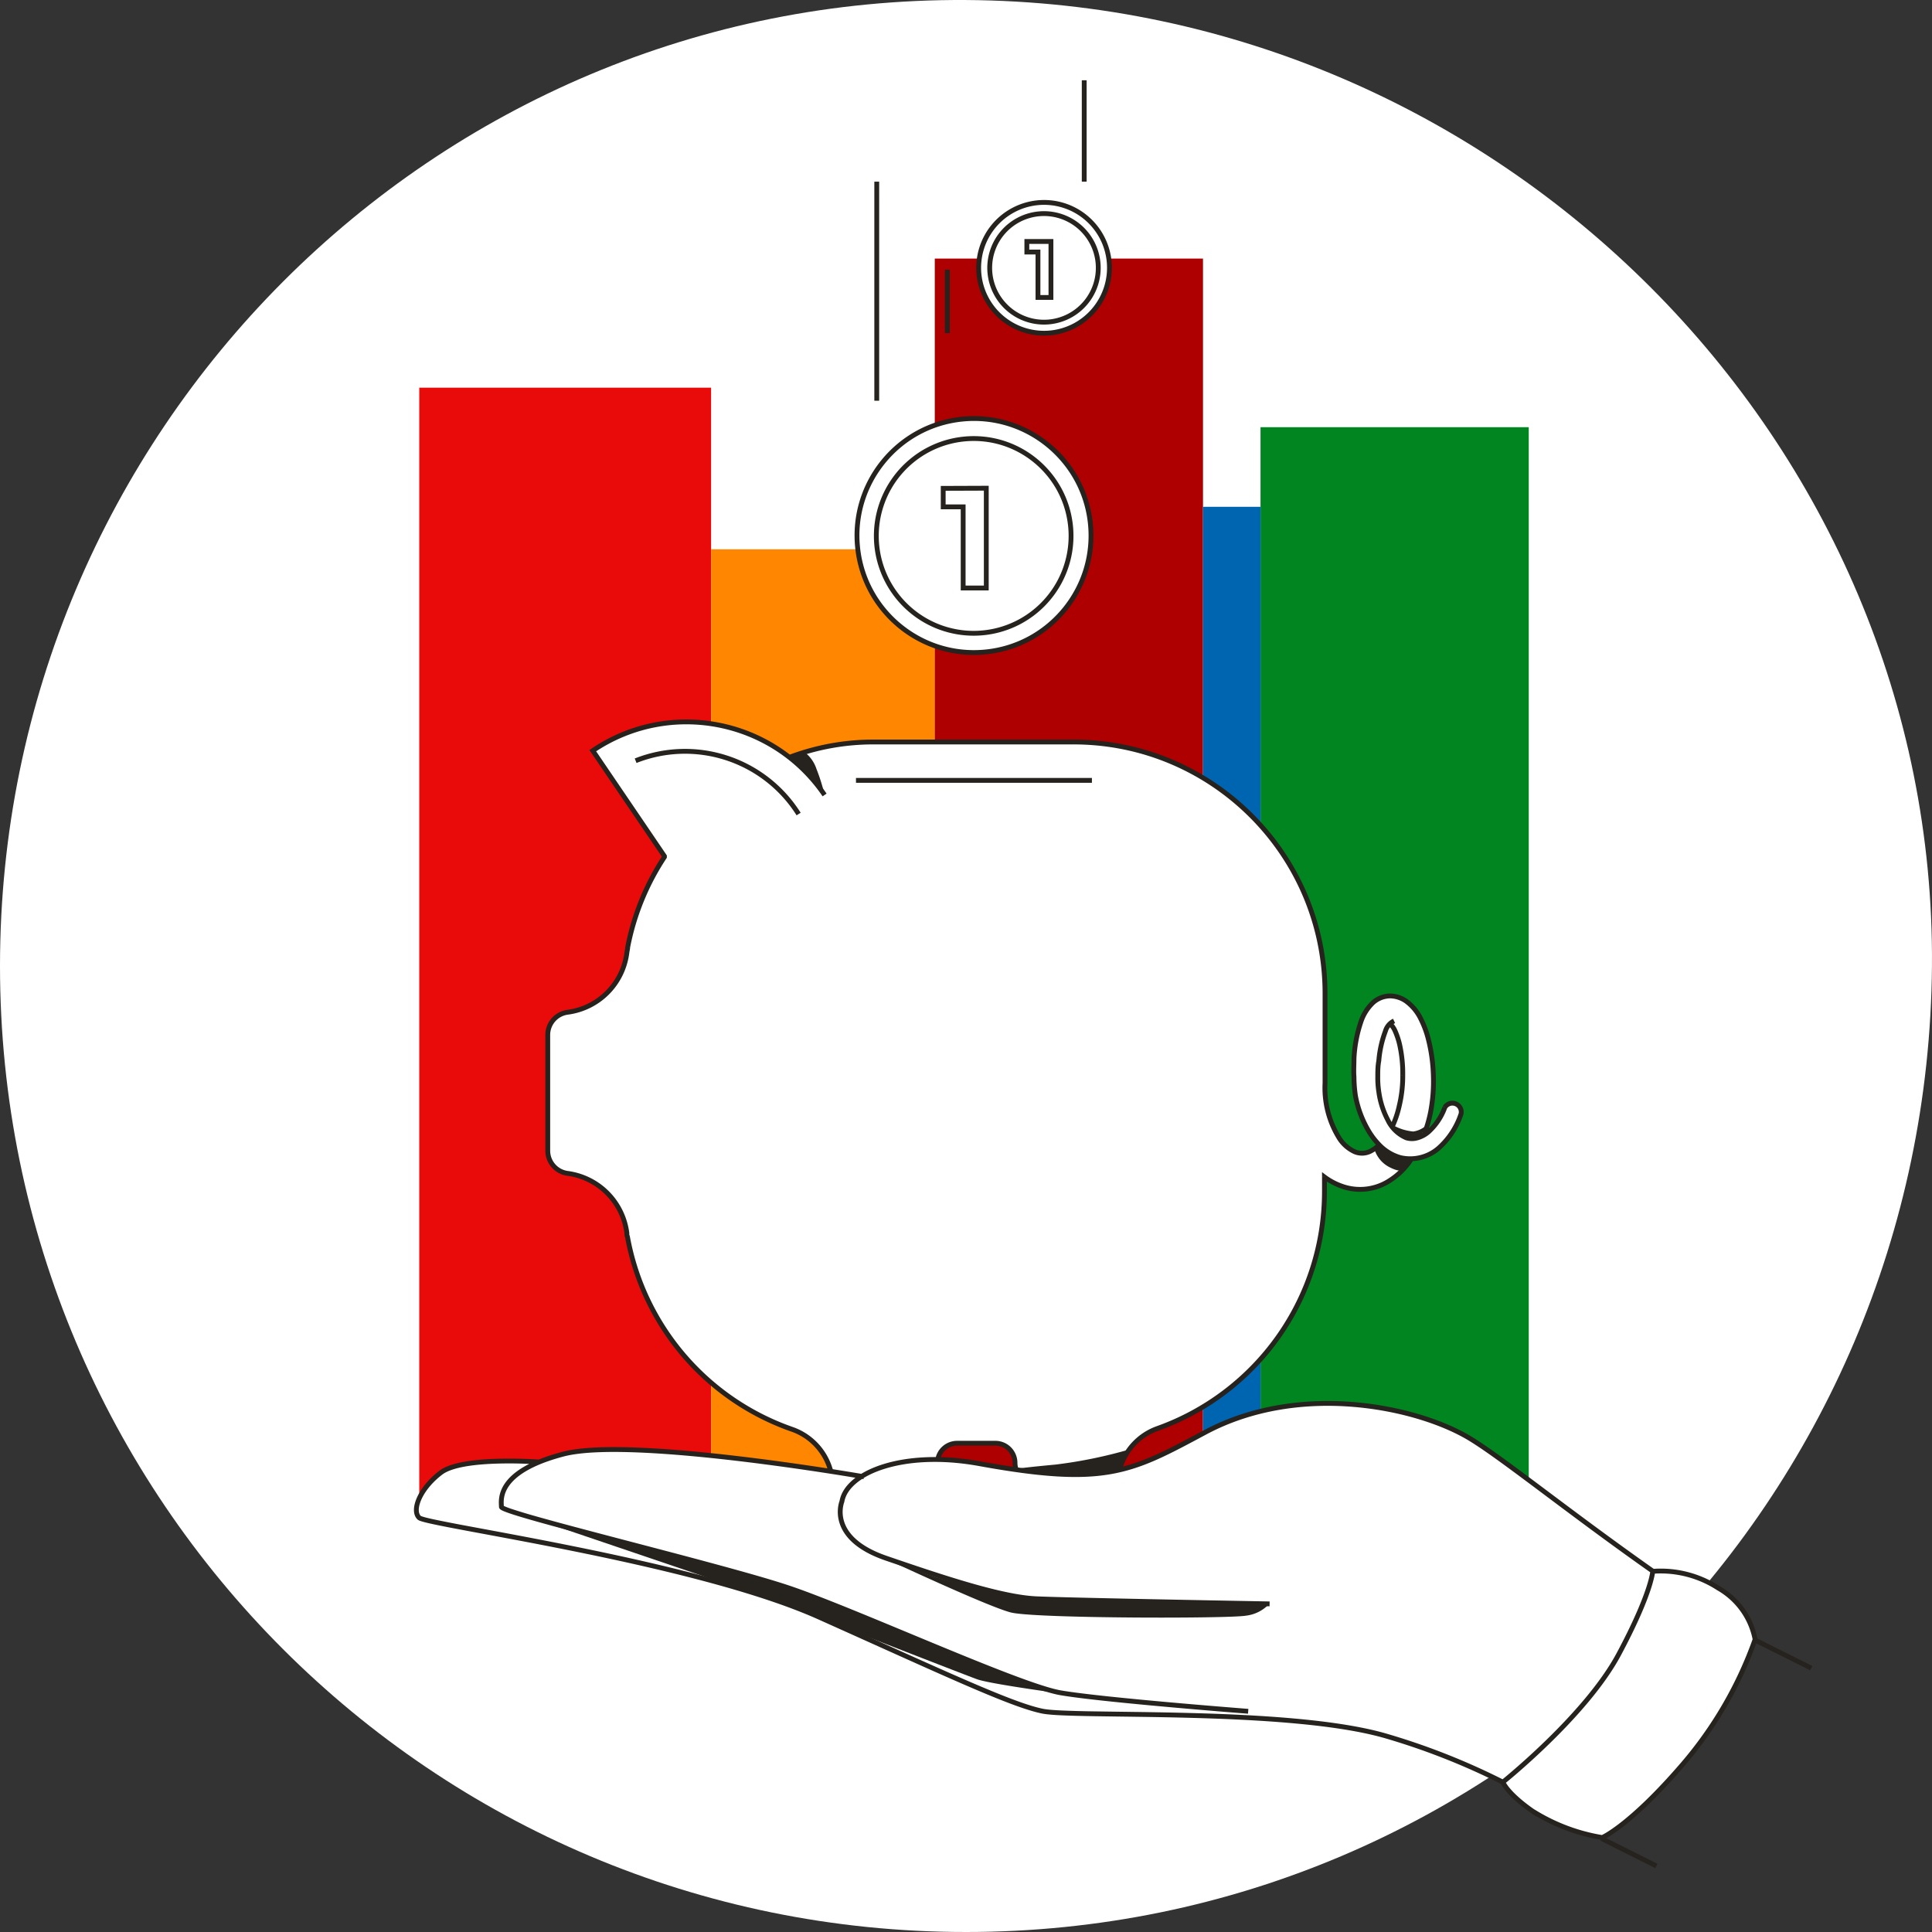
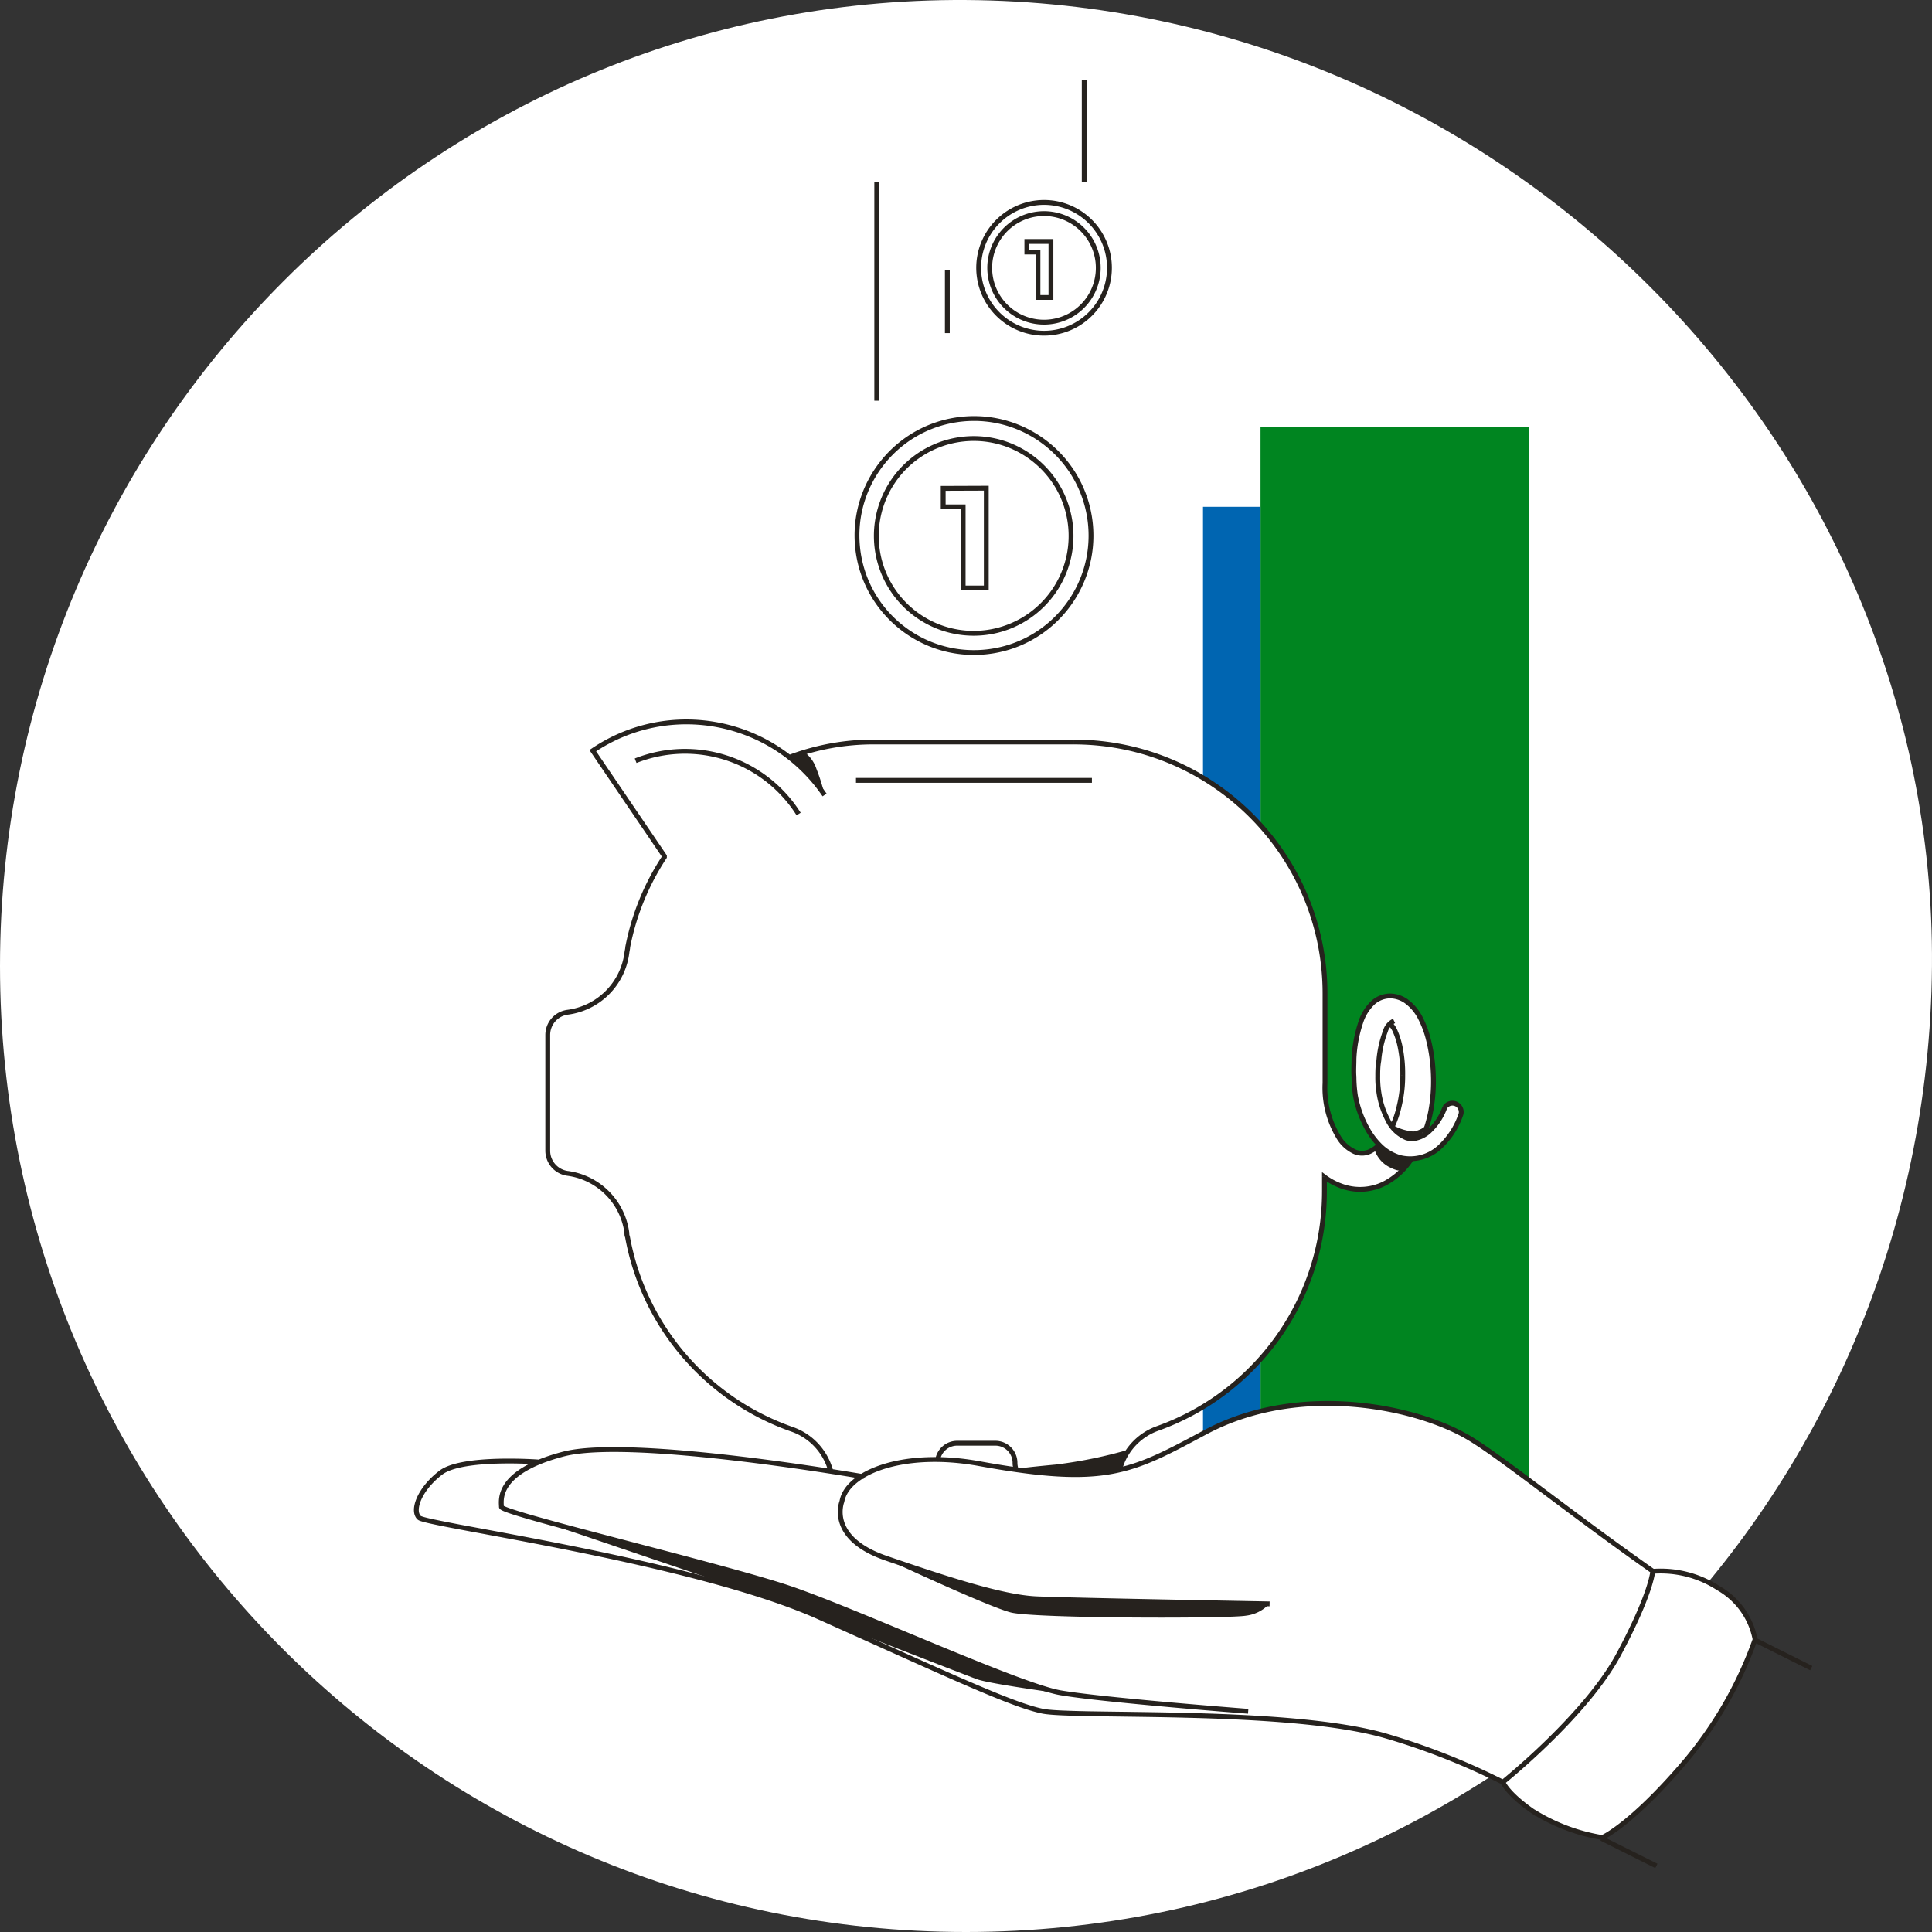
<svg xmlns="http://www.w3.org/2000/svg" width="216" height="216" fill="none">
  <rect width="100%" height="100%" fill="#333333" stroke="none" />
  <path d="M215.996 108.001C215.528 167.644 167.64 216 107.998 216 48.352 216 0 167.648 0 108.001 0 48.359 48.356-.367 107.998.002c59.804.37 108.457 49.437 107.998 107.999z" fill="#fff" />
-   <path d="M79.5 168.439V43.343H46.874v125.096H79.5z" fill="#E90A0A" />
-   <path d="M104.518 168.43V61.412H79.501V168.43h25.017z" fill="#FF8600" />
-   <path d="M134.497 168.43V28.911h-29.988V168.43h29.988z" fill="#AE0000" />
  <path d="M170.916 168.43V47.76h-29.988v120.67h29.988z" fill="#008520" />
  <path d="M140.928 168.43V56.659h-6.431V168.43h6.431z" fill="#0065B1" />
-   <path d="M111.048 25.337a7.32 7.32 0 005.67 11.91 6.9 6.9 0 00.761 0 7.32 7.32 0 006.522-8.027 7.31 7.31 0 00-7.256-6.568 7.418 7.418 0 00-.772 0 7.255 7.255 0 00-4.925 2.685zm-3.502 21.525c-6.955.687-12.142 6.72-11.777 13.698.363 6.98 6.15 12.44 13.137 12.4.452.001.903-.02 1.352-.064 6.918-.732 12.056-6.746 11.696-13.694-.36-6.947-6.091-12.4-13.048-12.412a13.8 13.8 0 00-1.36.072z" fill="#fff" />
  <path fill-rule="evenodd" clip-rule="evenodd" d="M184.857 175.687a11.73 11.73 0 017.257 1.887c3.728 2.358 4.091 5.597 4.1 5.715a44.02 44.02 0 01-8.128 13.914c-5.814 6.749-8.853 8.11-8.98 8.164a20.707 20.707 0 01-7.483-2.767c-2.721-1.805-3.465-3.029-3.628-3.356v-.073h-.064a76.387 76.387 0 00-13.198-5.18c-7.402-2.086-20.673-2.258-29.462-2.367a76.148 76.148 0 01-8.754-.344c-2.984-.636-8.808-3.238-19.312-7.973l-.38-.173-5.27-2.367c-9.527-4.277-26.52-7.487-36.307-9.335l-1.002-.19-.569-.107c-4.297-.811-6.597-1.245-6.815-1.462a1.316 1.316 0 01-.3-1.016c.092-1.252 1.153-2.821 2.722-4.018 1.896-1.416 7.728-1.416 10.885-1.189h.055a21.517 21.517 0 012.72-.907c5.87-1.515 22.641.808 29.581 1.878l.363.054-.109-.345a6.855 6.855 0 00-4.263-4.344 28.121 28.121 0 01-18.369-21.534c-.064-.118-.064-.255-.064-.4a7.738 7.738 0 00-6.621-6.667 2.567 2.567 0 01-2.223-2.531v-12.953a2.557 2.557 0 012.223-2.53 7.665 7.665 0 006.621-6.641c.012-.099.03-.194.047-.283.023-.123.044-.234.044-.333a27.867 27.867 0 014.037-10.069l.081-.127-8.018-11.792a18.65 18.65 0 0121.897.625l.1.073h.118a26.297 26.297 0 019.406-1.668h22.241c15.531 0 28.12 12.589 28.12 28.119v10.069a10.715 10.715 0 001.488 5.995 4.239 4.239 0 001.814 1.679c.287.118.597.171.907.154.345-.016.68-.123.971-.309.252-.135.485-.306.689-.507l.164-.154-.145-.164a9.63 9.63 0 01-1.016-1.352 11.944 11.944 0 01-1.488-3.973c-.131-.7-.204-1.41-.218-2.122-.036-.422-.024-.867-.012-1.32.006-.23.012-.462.012-.694.064-1.401.321-2.786.763-4.118a5.19 5.19 0 011.423-2.222 2.958 2.958 0 011.815-.699 3.185 3.185 0 011.759.536 5.348 5.348 0 011.724 2.049c.335.665.596 1.365.78 2.087.709 2.716.812 5.557.299 8.318-.119.615-.28 1.22-.481 1.814l-.263.817.635-.581a6.875 6.875 0 001.669-2.54.995.995 0 011.297-.562.987.987 0 01.554 1.251 8.714 8.714 0 01-2.277 3.629 5.106 5.106 0 01-3.129 1.387h-.109l-.064.091a7.808 7.808 0 01-2.367 2.331 6.018 6.018 0 01-5.334.654 7.077 7.077 0 01-1.614-.799l-.355-.235v1.677a28.118 28.118 0 01-18.713 26.478 6.698 6.698 0 00-3.991 3.974l-.245.643.427-.109c2.711-.688 5.08-1.934 8.21-3.581l.643-.337.327-.172c10.44-5.579 23.611-2.922 29.616.707 1.928 1.175 4.814 3.335 8.465 6.066l.125.093.704.525c3.135 2.334 6.916 5.15 11.088 8.083l.063.055h.091zm-78.762-14.168a1.812 1.812 0 00-1.261 1.695s3.202.155 4.327.3 4.472.807 4.472.807a2.835 2.835 0 00-.844-2.34 5.5 5.5 0 00-3.22-.717 11.21 11.21 0 00-3.474.255z" fill="#fff" />
-   <path d="M114.803 26.997v-.27h-.27v.27h.27zm0 1.18h-.27v.27h.27v-.27zm1.243 0h.27v-.27h-.27v.27zm0 5.079h-.27v.27h.27v-.27zm1.451 0v.27h.27v-.27h-.27zm0-6.259h.27v-.27h-.27v.27zM105.451 54.6l-.001-.27h-.269v.27h.27zm0 2.068h-.27v.27h.27v-.27zm2.231 0h.27v-.27h-.27v.27zm0 9.07h-.27v.27h.27v-.27zm2.586 0v.27h.27v-.27h-.27zm0-11.156h.27v-.271h-.271l.001.27zm46.18 69.01l-.264-.062-.001.006.265.056zm.381-3.356l-.27-.004v.006l.27-.002zm-.336-3.392l.264-.057v-.002l-.264.059zm-.481-1.487l-.252.098.004.008.248-.106zm3.928 8.98l.265.052v-.002l-.265-.05zm.309-4.192l-.27.009v.003l.27-.012zm-1.389-6.203l-.244.115.003.005.241-.12zm-1.723-2.059l.156-.221-.006-.004-.15.225zm-1.751-.536l.002-.27h-.009l.007.27zm-1.813.689l-.175-.207-.008.009.183.198zm-1.425 2.223l.255.086.002-.004-.257-.082zm-.771 4.127l-.27-.012v.012h.27zm0 2.005l.27-.002v-.01l-.001-.01-.269.022zm.163 2.122l-.267.041.002.009.265-.05zm2.876 5.696l-.187.196.002.002.185-.198zm2.122 1.207l-.075.26.007.001.006.002.062-.263zm4.536-1.27l-.187-.195-.003.004.19.191zm2.276-3.628l.258.083.004-.015.004-.015-.266-.053zm-3.628 2.014l.178.202.004-.003-.182-.199zm-1.252.68l-.073-.26-.005.002.078.258zm-1.234 0l-.105.249.014.005.013.005.078-.259zm-2.068-1.977l.244-.117-.004-.01-.24.127zm-1.015-3.166l.267-.036-.001-.005-.266.041zm-.118-1.669l.27.003v-.003h-.27zm.118-1.814l.265.049.002-.013.002-.015-.269-.021zm.734-3.293l.253.095.004-.012.004-.01-.261-.073zm-1.514 13.325l-.129-.238-.007.004-.006.005.142.229zm-1.924.145l-.113.245.008.003.105-.248zm-1.814-1.669l.235-.134-.003-.004-.232.138zm-1.497-5.986l.27.013v-.013h-.27zm-18.776 38.614l-.09-.255-.003.001.093.254zm18.713-28.138l.161-.216-.431-.323v.539h.27zm1.969 1.044l.09-.255-.002-.001-.088.256zm5.342-.654l-.145-.228-.003.003.148.225zM66.274 83.926l-.151-.223-.224.15.152.225.223-.152zm8.01 11.792h.27v-.083l-.047-.069-.223.152zm0 .1l.225.148.045-.067v-.081h-.27zm-4.11 10.096l-.265-.052-.004.026v.026h.27zm-.09.616l.268.034v-.002l-.268-.032zm-8.844 9.171l-.27-.001v.001h.27zm8.844 22.151h.27v-.017l-.002-.017-.268.034zm.063.4l.266-.049-.008-.042-.02-.038-.238.129zm18.369 21.534l-.09.255h.003l.087-.255zm5.615 8.073l.25.103.01-.027.006-.03-.266-.046zm60.621 26.169l.074-.259-.002-.001-.072.26zm16.898 8.645l.14-.232-.25-.152-.131.263.241.121zm7.483 2.766l-.043.267.078.012.072-.03-.107-.249zm17.091-22.15l.254.09.025-.07-.015-.072-.264.052zm-4.11-5.733l-.147.225.007.005.007.004.133-.234zm-7.338-1.879l-.021-.269-.237.019-.012.238.27.012zm-16.754 23.567l-.168-.211-.153.122.068.183.253-.094zm3.619 3.447l-.15.224.254.172.138-.276-.242-.12zM123.732 29.229a7.041 7.041 0 01-6.286 7.718l.055.537a7.58 7.58 0 006.768-8.31l-.537.055zm-6.286 7.718a7.04 7.04 0 01-7.722-6.282l-.538.055a7.582 7.582 0 008.315 6.764l-.055-.537zm-7.722-6.282a7.04 7.04 0 016.277-7.726l-.056-.537a7.582 7.582 0 00-6.759 8.318l.538-.055zm6.277-7.726a7.044 7.044 0 015.171 1.542l.34-.42a7.582 7.582 0 00-5.567-1.66l.056.538zm5.171 1.542a7.039 7.039 0 012.56 4.748l.537-.055a7.578 7.578 0 00-2.757-5.112l-.34.419zm-6.639 2.516v1.18h.54v-1.18h-.54zm.27 1.45h1.243v-.54h-1.243v.54zm.973-.27v5.079h.54v-5.08h-.54zm.27 5.349h1.451v-.54h-1.451v.54zm1.721-.27v-6.259h-.54v6.259h.54zm-.27-6.529h-2.694v.54h2.694v-.54zm-1.424-3.083a6.338 6.338 0 00-5.66 6.944l.537-.055a5.8 5.8 0 015.178-6.351l-.055-.538zm-5.66 6.944a6.338 6.338 0 006.935 5.669l-.054-.537a5.799 5.799 0 01-6.344-5.187l-.537.054zm6.935 5.669a6.338 6.338 0 005.679-6.928l-.537.053a5.798 5.798 0 01-5.196 6.338l.054.537zm5.679-6.928a6.337 6.337 0 00-2.296-4.287l-.342.418a5.798 5.798 0 012.101 3.922l.537-.053zm-2.296-4.287a6.339 6.339 0 00-4.658-1.398l.055.538a5.799 5.799 0 014.261 1.278l.342-.418zm.906 33.522c.723 7.037-4.395 13.327-11.431 14.052l.056.537c7.332-.755 12.666-7.311 11.912-14.644l-.537.055zm-11.431 14.052c-7.036.724-13.328-4.391-14.054-11.427l-.538.055c.758 7.333 7.315 12.664 14.648 11.909l-.056-.537zM96.152 61.189c-.727-7.036 4.386-13.33 11.422-14.058l-.055-.537c-7.333.76-12.662 7.318-11.905 14.65l.538-.055zm11.422-14.058c7.04-.724 13.335 4.394 14.063 11.433l.537-.055c-.758-7.336-7.319-12.67-14.655-11.915l.055.537zm-2.393 7.469v2.068h.54V54.6h-.54zm.27 2.338h2.231v-.54h-2.231v.54zm1.961-.27v9.07h.54v-9.07h-.54zm.27 9.34h2.586v-.54h-2.586v.54zm2.856-.27V54.583h-.54V65.74h.54zm-.271-11.426l-4.817.018.002.54 4.817-.018-.002-.54zm-2.512-5.496a11.156 11.156 0 00-9.58 7.891l.518.155a10.615 10.615 0 019.116-7.509l-.054-.537zm-9.58 7.891a11.157 11.157 0 003.647 11.864l.34-.42a10.614 10.614 0 01-3.469-11.289l-.517-.155zm3.647 11.864a11.154 11.154 0 0012.357 1.15l-.258-.474a10.615 10.615 0 01-11.759-1.095l-.34.419zm12.357 1.15a11.154 11.154 0 005.773-10.986l-.537.057a10.616 10.616 0 01-5.494 10.455l.258.474zm5.773-10.986c-.65-6.096-6.096-10.526-12.197-9.919l.054.537c5.805-.577 10.988 3.638 11.606 9.439l.537-.057zM95.7 87.516h26.378v-.54H95.7v.54zm60.185 38.587a11.42 11.42 0 00.827-2.454l-.529-.113a10.79 10.79 0 01-.787 2.337l.489.23zm.825-2.448c.265-1.121.396-2.268.389-3.42l-.54.003a13.97 13.97 0 01-.374 3.292l.525.125zm.389-3.414a15.131 15.131 0 00-.342-3.454l-.528.114c.237 1.094.348 2.212.33 3.331l.54.009zm-.342-3.456a8.74 8.74 0 00-.497-1.536l-.496.214c.2.464.356.947.465 1.44l.528-.118zm-.493-1.527a2.862 2.862 0 00-.661-1.001l-.379.385c.235.23.418.507.536.813l.504-.197zm3.193 11.698c.324-.832.574-1.691.748-2.567l-.53-.105a14.78 14.78 0 01-.721 2.476l.503.196zm.748-2.569c.268-1.4.373-2.828.313-4.252l-.539.022a17.968 17.968 0 01-.304 4.128l.53.102zm.313-4.25a18.733 18.733 0 00-.608-4.178l-.522.137c.35 1.327.547 2.688.591 4.058l.539-.017zm-.608-4.178a11.108 11.108 0 00-.808-2.139l-.483.242c.326.65.583 1.331.769 2.034l.522-.137zm-.805-2.132a5.57 5.57 0 00-1.812-2.165l-.312.44a5.032 5.032 0 011.635 1.955l.489-.23zm-1.818-2.169a3.473 3.473 0 00-1.899-.581l-.004.54a2.931 2.931 0 011.603.491l.3-.45zm-1.908-.581a3.213 3.213 0 00-1.981.752l.348.414a2.67 2.67 0 011.647-.626l-.014-.54zm-1.989.761a5.393 5.393 0 00-1.5 2.339l.515.164a4.875 4.875 0 011.349-2.106l-.364-.397zm-1.498 2.334a15.152 15.152 0 00-.785 4.202l.54.024c.059-1.38.315-2.744.756-4.053l-.511-.173zm-.785 4.214c0 .64-.054 1.352.001 2.027l.538-.044c-.053-.649.001-1.28.001-1.983h-.54zm0 2.006c.003.724.059 1.445.166 2.161l.535-.08a14.393 14.393 0 01-.161-2.084l-.54.003zm.168 2.171a12.303 12.303 0 001.521 4.044l.464-.277a11.76 11.76 0 01-1.454-3.866l-.531.099zm1.521 4.044c.396.66.877 1.265 1.433 1.798l.374-.39a8.077 8.077 0 01-1.344-1.686l-.463.278zm1.435 1.8a5.552 5.552 0 002.232 1.269l.151-.519a4.988 4.988 0 01-2.014-1.145l-.369.395zm2.245 1.272a5.115 5.115 0 004.788-1.341l-.38-.383a4.576 4.576 0 01-4.283 1.199l-.125.525zm4.784-1.338a9.072 9.072 0 002.348-3.74l-.514-.166a8.534 8.534 0 01-2.207 3.516l.373.39zm2.356-3.77a1.263 1.263 0 00-.778-1.42l-.196.504a.718.718 0 01.444.81l.53.106zm-.778-1.42a1.262 1.262 0 00-1.533.519l.462.281a.72.72 0 01.875-.296l.196-.504zm-1.556.568a6.527 6.527 0 01-1.742 2.613l.364.399a7.061 7.061 0 001.886-2.829l-.508-.183zm-1.738 2.61a2.954 2.954 0 01-1.147.623l.146.52a3.468 3.468 0 001.357-.738l-.356-.405zm-1.152.625a1.844 1.844 0 01-1.076 0l-.158.517c.454.137.938.137 1.392 0l-.158-.517zm-1.05.01a3.768 3.768 0 01-1.93-1.846l-.487.233a4.31 4.31 0 002.206 2.11l.211-.497zm-1.934-1.856c-.509-.958-.843-2-.988-3.075l-.535.072a9.742 9.742 0 001.045 3.256l.478-.253zm-.989-3.08a10.168 10.168 0 01-.114-1.625l-.54-.006c-.006.573.034 1.146.121 1.712l.533-.081zm-.114-1.628c0-.593 0-1.167.113-1.765l-.53-.1c-.124.655-.123 1.278-.123 1.865h.54zm.117-1.793c.088-1.101.33-2.185.718-3.219l-.505-.19a12.459 12.459 0 00-.751 3.366l.538.043zm.726-3.241c.12-.432.421-.79.826-.981l-.232-.488a2.082 2.082 0 00-1.115 1.324l.521.145zm-1.121 12.407c-.226.244-.49.449-.783.607l.257.476c.345-.187.657-.429.923-.717l-.397-.366zm-.796.616a1.826 1.826 0 01-1.675.126l-.212.496a2.364 2.364 0 002.171-.163l-.284-.459zm-1.667.129a3.786 3.786 0 01-1.694-1.558l-.469.268a4.325 4.325 0 001.935 1.78l.228-.49zm-1.697-1.562a10.363 10.363 0 01-1.459-5.835l-.539-.027a10.902 10.902 0 001.535 6.139l.463-.277zm-1.459-5.848v-10.033h-.54v10.033h.54zm0-10.033c0-15.68-12.709-28.39-28.389-28.39v.54c15.381 0 27.849 12.47 27.849 27.85h.54zm-28.389-28.39H97.795v.54h22.224v-.54zm-22.222 0c-3.282-.02-6.54.564-9.612 1.723l.19.505a26.232 26.232 0 019.42-1.687l.002-.54zm27.6 81.713l.227-.609-.506-.188-.227.608.506.189zm.227-.609a6.45 6.45 0 013.831-3.813l-.186-.508a6.992 6.992 0 00-4.151 4.133l.506.188zm3.829-3.812a28.392 28.392 0 0018.892-26.733h-.54a27.85 27.85 0 01-18.533 26.223l.181.51zm18.892-26.733v-1.66h-.54v1.66h.54zm-.432-1.444c.621.464 1.31.829 2.042 1.082l.177-.51a6.999 6.999 0 01-1.896-1.004l-.323.432zm2.041 1.082c1.864.66 3.93.407 5.581-.683l-.297-.45a5.773 5.773 0 01-5.104.624l-.18.509zm5.578-.68a8.29 8.29 0 002.494-2.485l-.454-.293a7.74 7.74 0 01-2.331 2.322l.291.456zm-41.648 32.056a1.932 1.932 0 01-.135-.708l-.54.001c0 .309.059.617.173.905l.502-.198zm-.135-.708a2.465 2.465 0 00-2.466-2.465v.54c1.064 0 1.926.862 1.926 1.925h.54zm-2.466-2.465h-4.272v.54h4.272v-.54zm-4.272 0a2.473 2.473 0 00-2.443 2.087l.533.084a1.934 1.934 0 011.91-1.631v-.54zM92.413 88.726c-5.88-8.636-17.64-10.884-26.29-5.023l.302.446c8.404-5.693 19.83-3.51 25.542 4.882l.446-.305zm-26.362-4.648l8.01 11.792.446-.303-8.01-11.793-.446.304zm7.963 11.64v.1h.54v-.1h-.54zm.044-.049a28.207 28.207 0 00-4.149 10.193l.53.103a27.666 27.666 0 014.07-9.999l-.45-.297zm-4.153 10.245c0 .057-.011.13-.03.235a4.43 4.43 0 00-.06.351l.537.062c.012-.106.032-.205.053-.314.019-.102.04-.22.04-.334h-.54zm-.089.582a7.412 7.412 0 01-6.389 6.406l.07.536a7.953 7.953 0 006.855-6.874l-.536-.068zm-6.389 6.406a2.83 2.83 0 00-2.457 2.798l.54.001a2.287 2.287 0 011.987-2.263l-.07-.536zm-2.457 2.799v12.953h.54v-12.953h-.54zm0 12.953a2.829 2.829 0 002.457 2.799l.07-.535a2.289 2.289 0 01-1.987-2.264h-.54zm2.457 2.799a7.448 7.448 0 016.39 6.433l.535-.068a7.99 7.99 0 00-6.854-6.9l-.071.535zm6.387 6.399c0 .13-.006.338.096.527l.475-.256c-.025-.047-.031-.111-.031-.271h-.54zm.068.447a28.392 28.392 0 0018.545 21.742l.178-.511a27.847 27.847 0 01-18.192-21.327l-.531.096zm18.547 21.742a6.513 6.513 0 014.11 4.233l.517-.16a7.058 7.058 0 00-4.453-4.584l-.174.511zm4.113 4.24c.037.108.08.216.13.319l.487-.231a2.588 2.588 0 01-.106-.262l-.511.174zm-3.027-73.414a15.28 15.28 0 00-18.55-6.067l.198.502a14.742 14.742 0 0117.896 5.852l.456-.287zm95.434 84.572c-4.727-3.327-8.903-6.465-12.364-9.056-3.455-2.588-6.209-4.638-8.078-5.776l-.281.461c1.841 1.121 4.57 3.152 8.036 5.747 3.46 2.59 7.643 5.734 12.377 9.066l.31-.442zm-20.442-14.832c-2.931-1.785-7.712-3.396-13.096-3.848-5.387-.452-11.401.254-16.788 3.133l.255.476c5.271-2.818 11.176-3.517 16.488-3.071 5.315.446 10.012 2.037 12.86 3.771l.281-.461zm-29.884-.715c-4.164 2.228-6.904 3.723-10.36 4.357-3.456.634-7.65.408-14.709-.874l-.097.531c7.074 1.285 11.347 1.527 14.903.874 3.556-.652 6.372-2.194 10.518-4.412l-.255-.476zm-25.069 3.483c-4.293-.782-8.041-.538-10.8.321-2.734.852-4.58 2.341-4.89 4.116l.533.093c.253-1.464 1.836-2.859 4.518-3.694 2.66-.828 6.319-1.074 10.542-.305l.097-.531zm-15.423 4.484l-.25-.104v.002l-.002.004-.004.012a2.104 2.104 0 00-.063.19c-.037.127-.08.308-.11.532a4.114 4.114 0 00.152 1.765c.437 1.408 1.752 3.046 5.124 4.203l.175-.51c-3.26-1.12-4.412-2.656-4.783-3.854a3.558 3.558 0 01-.04-1.986c.015-.052.029-.092.038-.117l.01-.028.002-.006-.249-.103zm4.847 6.604c3.315 1.139 6.563 2.232 9.461 3.062 2.894.828 5.457 1.4 7.396 1.489l.024-.54c-1.872-.085-4.384-.641-7.271-1.468-2.883-.826-6.119-1.915-9.435-3.053l-.175.51zm16.857 4.551c1.909.086 8.437.229 14.483.35 3.024.061 5.93.116 8.079.156l2.576.048.714.013.187.003.048.001h.016l.006-.27.004-.27h-.016l-.048-.001a17.704 17.704 0 00-.187-.003l-.714-.013-2.576-.048c-2.15-.04-5.054-.095-8.078-.156-6.051-.121-12.57-.264-14.47-.35l-.024.54zm-19.246-13.913l.046-.266-.005-.001a.05.05 0 01-.014-.003c-.013-.001-.031-.005-.056-.009l-.22-.037a287.639 287.639 0 00-3.892-.628c-2.56-.394-6.051-.899-9.782-1.341-3.73-.443-7.701-.822-11.22-.965-3.508-.144-6.597-.054-8.542.459l.137.522c1.86-.49 4.875-.585 8.384-.442 3.498.143 7.455.521 11.178.962 3.722.442 7.207.945 9.762 1.339 1.277.196 2.322.365 3.048.485l.837.14c.096.018.169.029.218.038l.056.01.014.002a.006.006 0 00.003.001l.048-.266zm-33.685-2.791c-3.835 1.009-5.635 2.333-6.465 3.547-.833 1.221-.649 2.295-.649 2.618h.54c0-.384-.164-1.26.555-2.313.725-1.061 2.38-2.336 6.156-3.33l-.137-.522zm-7.114 6.165c0 .108.057.182.086.216a.568.568 0 00.104.089c.066.045.152.089.248.132.195.088.474.192.821.309.696.235 1.695.532 2.911.875 2.434.688 5.755 1.564 9.307 2.496 7.111 1.866 15.138 3.953 18.863 5.21l.173-.512c-3.749-1.264-11.8-3.358-18.899-5.221-3.553-.932-6.87-1.806-9.297-2.492a66.087 66.087 0 01-2.885-.868 9.237 9.237 0 01-.772-.289 1.166 1.166 0 01-.167-.087c-.014-.01-.011-.01-.002.001.005.006.05.056.05.141h-.54zm32.34 9.327c3.726 1.257 10.129 3.973 16.199 6.484 3.031 1.254 5.978 2.456 8.458 3.396 2.473.937 4.505 1.622 5.698 1.832l.093-.532c-1.134-.199-3.12-.865-5.6-1.805-2.471-.936-5.412-2.136-8.443-3.39-6.055-2.505-12.484-5.232-16.232-6.497l-.173.512zm30.355 11.712c2.34.41 7.608.93 12.276 1.347a750.108 750.108 0 008.054.677l.528.041c.06.006.107.009.137.011a.337.337 0 00.044.004h.004l.021-.269.02-.269h-.002l-.009-.001-.035-.003-.138-.011-.527-.041a841.188 841.188 0 01-8.049-.676c-4.677-.418-9.918-.936-12.231-1.342l-.093.532zM60.179 163.45l.02-.269h-.007l-.019-.002-.072-.005-.276-.018a52.12 52.12 0 00-4.199-.065c-1.217.035-2.517.127-3.668.326-1.14.198-2.175.509-2.828 1.007l.327.429c.544-.414 1.468-.707 2.594-.904 1.115-.193 2.386-.284 3.59-.318a47.789 47.789 0 013.163.019c.415.015.754.032.99.046l.27.017.071.005.018.001h.005l.02-.269zm-11.05.974c-1.227.935-2.077 2.026-2.512 3.004-.217.489-.336.96-.337 1.377-.002.417.115.801.395 1.071l.375-.388c-.142-.138-.231-.361-.23-.681 0-.321.094-.718.29-1.16.393-.883 1.18-1.906 2.347-2.794l-.327-.429zm-2.454 5.452a.78.78 0 00.252.143c.093.037.21.074.348.112.276.079.653.167 1.115.267.926.201 2.217.448 3.781.741 3.13.586 7.368 1.357 12.02 2.299 9.311 1.886 20.25 4.455 27.272 7.602l.22-.493c-7.084-3.175-18.078-5.754-27.385-7.639-4.657-.943-8.9-1.715-12.028-2.3a154.81 154.81 0 01-3.766-.738c-.46-.099-.822-.185-1.082-.258a3.622 3.622 0 01-.3-.096c-.082-.033-.089-.045-.072-.028l-.375.388zm44.788 11.164c7.05 3.16 12.412 5.606 16.451 7.353 4.031 1.745 6.77 2.804 8.567 3.178l.11-.529c-1.733-.36-4.422-1.396-8.463-3.145-4.035-1.745-9.39-4.187-16.445-7.35l-.22.493zm25.018 10.531c.465.097 1.242.16 2.246.206 1.011.046 2.272.075 3.717.098 2.892.048 6.523.074 10.39.174 7.743.202 16.38.699 21.844 2.239l.146-.52c-5.538-1.561-14.244-2.058-21.977-2.258-3.87-.101-7.509-.127-10.395-.175a130.679 130.679 0 01-3.7-.098c-1.008-.046-1.744-.108-2.161-.195l-.11.529zm38.195 2.716a76.486 76.486 0 0113.225 5.198l.243-.482a76.9 76.9 0 00-13.318-5.234l-.15.518zm16.834 8.616a21.224 21.224 0 007.58 2.803l.088-.533a20.637 20.637 0 01-7.388-2.732l-.28.462zm7.623 2.536l.107.249.001-.001.003-.001.009-.005.032-.014c.027-.013.065-.031.117-.058.101-.052.25-.133.445-.252.392-.235.97-.621 1.733-1.219 1.523-1.198 3.781-3.251 6.739-6.686l-.41-.353c-2.938 3.414-5.171 5.441-6.663 6.614-.746.586-1.307.959-1.678 1.183a7.241 7.241 0 01-.513.282l-.022.011-.005.002.105.248zm9.186-7.987a44.308 44.308 0 008.159-14.073l-.509-.181a43.75 43.75 0 01-8.06 13.901l.41.353zm8.169-14.215a8.675 8.675 0 00-4.241-5.916l-.266.469a8.142 8.142 0 013.977 5.549l.53-.102zm-4.226-5.908a12.07 12.07 0 00-7.507-1.921l.041.539a11.525 11.525 0 017.171 1.834l.295-.452zm-7.486-1.652l-.27-.012v-.002.003l-.001.016-.009.076a4.162 4.162 0 01-.061.345c-.065.319-.192.822-.433 1.541-.483 1.439-1.424 3.74-3.256 7.167l.476.255c1.843-3.448 2.798-5.777 3.292-7.25.247-.737.379-1.26.451-1.603.035-.172.055-.298.066-.384l.012-.098.002-.027.001-.009v-.003l-.27-.015zm-4.03 9.134c-1.816 3.401-5.032 6.953-7.809 9.665a82.159 82.159 0 01-4.681 4.228 52.456 52.456 0 01-.377.308l-.019.016-.005.003-.001.002.168.211.169.21.001-.001c.002 0 .004-.002.006-.004l.02-.016.079-.065.304-.249a65.36 65.36 0 001.107-.939 83.162 83.162 0 003.606-3.317c2.786-2.721 6.052-6.321 7.908-9.797l-.476-.255zm-12.724 14.433l-.253.094.001.001v.003l.003.006.007.017a2.224 2.224 0 00.138.26c.103.173.272.419.539.729.533.62 1.457 1.497 3.034 2.561l.301-.448c-1.543-1.042-2.429-1.888-2.926-2.465a4.94 4.94 0 01-.486-.655 1.96 1.96 0 01-.103-.193l-.003-.007.001.001s0 .002-.253.096zm3.861 3.567l.009-.018-.483-.241-.009.018.483.241zm-74.131-182.5v24.492h.54V20.312h-.54zm7.892 9.843v7.093h.54v-7.093h-.54zm15.303-21.18v11.338h.54V8.973h-.54zm75.301 174.701l6.132 3.066.241-.483-6.132-3.067-.241.484zm-17.316 22.114l6.132 3.067.241-.484-6.132-3.066-.241.483z" fill="#26221E" />
+   <path d="M114.803 26.997v-.27h-.27v.27h.27zm0 1.18h-.27v.27h.27v-.27zm1.243 0h.27v-.27h-.27v.27zm0 5.079h-.27v.27h.27v-.27zm1.451 0v.27h.27v-.27h-.27zm0-6.259h.27v-.27h-.27v.27zM105.451 54.6l-.001-.27h-.269v.27h.27zm0 2.068h-.27v.27h.27v-.27zm2.231 0h.27v-.27h-.27v.27zm0 9.07h-.27v.27h.27v-.27zm2.586 0v.27h.27v-.27h-.27zm0-11.156h.27v-.271h-.271l.001.27zm46.18 69.01l-.264-.062-.001.006.265.056zm.381-3.356l-.27-.004v.006l.27-.002zm-.336-3.392l.264-.057v-.002l-.264.059zm-.481-1.487l-.252.098.004.008.248-.106zm3.928 8.98l.265.052v-.002l-.265-.05zm.309-4.192l-.27.009v.003l.27-.012zm-1.389-6.203l-.244.115.003.005.241-.12zm-1.723-2.059l.156-.221-.006-.004-.15.225zm-1.751-.536l.002-.27h-.009l.007.27zm-1.813.689l-.175-.207-.008.009.183.198zm-1.425 2.223l.255.086.002-.004-.257-.082zm-.771 4.127l-.27-.012v.012h.27zm0 2.005l.27-.002v-.01l-.001-.01-.269.022zm.163 2.122l-.267.041.002.009.265-.05zm2.876 5.696l-.187.196.002.002.185-.198zm2.122 1.207l-.075.26.007.001.006.002.062-.263zm4.536-1.27l-.187-.195-.003.004.19.191zm2.276-3.628l.258.083.004-.015.004-.015-.266-.053zm-3.628 2.014l.178.202.004-.003-.182-.199zm-1.252.68l-.073-.26-.005.002.078.258zm-1.234 0l-.105.249.014.005.013.005.078-.259zm-2.068-1.977l.244-.117-.004-.01-.24.127zm-1.015-3.166l.267-.036-.001-.005-.266.041zm-.118-1.669l.27.003v-.003h-.27zm.118-1.814l.265.049.002-.013.002-.015-.269-.021zm.734-3.293l.253.095.004-.012.004-.01-.261-.073zm-1.514 13.325l-.129-.238-.007.004-.006.005.142.229zm-1.924.145l-.113.245.008.003.105-.248zm-1.814-1.669l.235-.134-.003-.004-.232.138zm-1.497-5.986l.27.013v-.013h-.27zm-18.776 38.614l-.09-.255-.003.001.093.254zm18.713-28.138l.161-.216-.431-.323v.539h.27zm1.969 1.044l.09-.255-.002-.001-.088.256zm5.342-.654l-.145-.228-.003.003.148.225zM66.274 83.926l-.151-.223-.224.15.152.225.223-.152zm8.01 11.792h.27v-.083l-.047-.069-.223.152zm0 .1l.225.148.045-.067v-.081h-.27zm-4.11 10.096l-.265-.052-.004.026v.026h.27zm-.09.616l.268.034v-.002l-.268-.032zm-8.844 9.171l-.27-.001v.001h.27zm8.844 22.151h.27v-.017l-.002-.017-.268.034m.063.4l.266-.049-.008-.042-.02-.038-.238.129zm18.369 21.534l-.09.255h.003l.087-.255zm5.615 8.073l.25.103.01-.027.006-.03-.266-.046zm60.621 26.169l.074-.259-.002-.001-.072.26zm16.898 8.645l.14-.232-.25-.152-.131.263.241.121zm7.483 2.766l-.043.267.078.012.072-.03-.107-.249zm17.091-22.15l.254.09.025-.07-.015-.072-.264.052zm-4.11-5.733l-.147.225.007.005.007.004.133-.234zm-7.338-1.879l-.021-.269-.237.019-.012.238.27.012zm-16.754 23.567l-.168-.211-.153.122.068.183.253-.094zm3.619 3.447l-.15.224.254.172.138-.276-.242-.12zM123.732 29.229a7.041 7.041 0 01-6.286 7.718l.055.537a7.58 7.58 0 006.768-8.31l-.537.055zm-6.286 7.718a7.04 7.04 0 01-7.722-6.282l-.538.055a7.582 7.582 0 008.315 6.764l-.055-.537zm-7.722-6.282a7.04 7.04 0 016.277-7.726l-.056-.537a7.582 7.582 0 00-6.759 8.318l.538-.055zm6.277-7.726a7.044 7.044 0 015.171 1.542l.34-.42a7.582 7.582 0 00-5.567-1.66l.056.538zm5.171 1.542a7.039 7.039 0 012.56 4.748l.537-.055a7.578 7.578 0 00-2.757-5.112l-.34.419zm-6.639 2.516v1.18h.54v-1.18h-.54zm.27 1.45h1.243v-.54h-1.243v.54zm.973-.27v5.079h.54v-5.08h-.54zm.27 5.349h1.451v-.54h-1.451v.54zm1.721-.27v-6.259h-.54v6.259h.54zm-.27-6.529h-2.694v.54h2.694v-.54zm-1.424-3.083a6.338 6.338 0 00-5.66 6.944l.537-.055a5.8 5.8 0 015.178-6.351l-.055-.538zm-5.66 6.944a6.338 6.338 0 006.935 5.669l-.054-.537a5.799 5.799 0 01-6.344-5.187l-.537.054zm6.935 5.669a6.338 6.338 0 005.679-6.928l-.537.053a5.798 5.798 0 01-5.196 6.338l.054.537zm5.679-6.928a6.337 6.337 0 00-2.296-4.287l-.342.418a5.798 5.798 0 012.101 3.922l.537-.053zm-2.296-4.287a6.339 6.339 0 00-4.658-1.398l.055.538a5.799 5.799 0 014.261 1.278l.342-.418zm.906 33.522c.723 7.037-4.395 13.327-11.431 14.052l.056.537c7.332-.755 12.666-7.311 11.912-14.644l-.537.055zm-11.431 14.052c-7.036.724-13.328-4.391-14.054-11.427l-.538.055c.758 7.333 7.315 12.664 14.648 11.909l-.056-.537zM96.152 61.189c-.727-7.036 4.386-13.33 11.422-14.058l-.055-.537c-7.333.76-12.662 7.318-11.905 14.65l.538-.055zm11.422-14.058c7.04-.724 13.335 4.394 14.063 11.433l.537-.055c-.758-7.336-7.319-12.67-14.655-11.915l.055.537zm-2.393 7.469v2.068h.54V54.6h-.54zm.27 2.338h2.231v-.54h-2.231v.54zm1.961-.27v9.07h.54v-9.07h-.54zm.27 9.34h2.586v-.54h-2.586v.54zm2.856-.27V54.583h-.54V65.74h.54zm-.271-11.426l-4.817.018.002.54 4.817-.018-.002-.54zm-2.512-5.496a11.156 11.156 0 00-9.58 7.891l.518.155a10.615 10.615 0 019.116-7.509l-.054-.537zm-9.58 7.891a11.157 11.157 0 003.647 11.864l.34-.42a10.614 10.614 0 01-3.469-11.289l-.517-.155zm3.647 11.864a11.154 11.154 0 0012.357 1.15l-.258-.474a10.615 10.615 0 01-11.759-1.095l-.34.419zm12.357 1.15a11.154 11.154 0 005.773-10.986l-.537.057a10.616 10.616 0 01-5.494 10.455l.258.474zm5.773-10.986c-.65-6.096-6.096-10.526-12.197-9.919l.054.537c5.805-.577 10.988 3.638 11.606 9.439l.537-.057zM95.7 87.516h26.378v-.54H95.7v.54zm60.185 38.587a11.42 11.42 0 00.827-2.454l-.529-.113a10.79 10.79 0 01-.787 2.337l.489.23zm.825-2.448c.265-1.121.396-2.268.389-3.42l-.54.003a13.97 13.97 0 01-.374 3.292l.525.125zm.389-3.414a15.131 15.131 0 00-.342-3.454l-.528.114c.237 1.094.348 2.212.33 3.331l.54.009zm-.342-3.456a8.74 8.74 0 00-.497-1.536l-.496.214c.2.464.356.947.465 1.44l.528-.118zm-.493-1.527a2.862 2.862 0 00-.661-1.001l-.379.385c.235.23.418.507.536.813l.504-.197zm3.193 11.698c.324-.832.574-1.691.748-2.567l-.53-.105a14.78 14.78 0 01-.721 2.476l.503.196zm.748-2.569c.268-1.4.373-2.828.313-4.252l-.539.022a17.968 17.968 0 01-.304 4.128l.53.102zm.313-4.25a18.733 18.733 0 00-.608-4.178l-.522.137c.35 1.327.547 2.688.591 4.058l.539-.017zm-.608-4.178a11.108 11.108 0 00-.808-2.139l-.483.242c.326.65.583 1.331.769 2.034l.522-.137zm-.805-2.132a5.57 5.57 0 00-1.812-2.165l-.312.44a5.032 5.032 0 011.635 1.955l.489-.23zm-1.818-2.169a3.473 3.473 0 00-1.899-.581l-.004.54a2.931 2.931 0 011.603.491l.3-.45zm-1.908-.581a3.213 3.213 0 00-1.981.752l.348.414a2.67 2.67 0 011.647-.626l-.014-.54zm-1.989.761a5.393 5.393 0 00-1.5 2.339l.515.164a4.875 4.875 0 011.349-2.106l-.364-.397zm-1.498 2.334a15.152 15.152 0 00-.785 4.202l.54.024c.059-1.38.315-2.744.756-4.053l-.511-.173zm-.785 4.214c0 .64-.054 1.352.001 2.027l.538-.044c-.053-.649.001-1.28.001-1.983h-.54zm0 2.006c.003.724.059 1.445.166 2.161l.535-.08a14.393 14.393 0 01-.161-2.084l-.54.003zm.168 2.171a12.303 12.303 0 001.521 4.044l.464-.277a11.76 11.76 0 01-1.454-3.866l-.531.099zm1.521 4.044c.396.66.877 1.265 1.433 1.798l.374-.39a8.077 8.077 0 01-1.344-1.686l-.463.278zm1.435 1.8a5.552 5.552 0 002.232 1.269l.151-.519a4.988 4.988 0 01-2.014-1.145l-.369.395zm2.245 1.272a5.115 5.115 0 004.788-1.341l-.38-.383a4.576 4.576 0 01-4.283 1.199l-.125.525zm4.784-1.338a9.072 9.072 0 002.348-3.74l-.514-.166a8.534 8.534 0 01-2.207 3.516l.373.39zm2.356-3.77a1.263 1.263 0 00-.778-1.42l-.196.504a.718.718 0 01.444.81l.53.106zm-.778-1.42a1.262 1.262 0 00-1.533.519l.462.281a.72.72 0 01.875-.296l.196-.504zm-1.556.568a6.527 6.527 0 01-1.742 2.613l.364.399a7.061 7.061 0 001.886-2.829l-.508-.183zm-1.738 2.61a2.954 2.954 0 01-1.147.623l.146.52a3.468 3.468 0 001.357-.738l-.356-.405zm-1.152.625a1.844 1.844 0 01-1.076 0l-.158.517c.454.137.938.137 1.392 0l-.158-.517zm-1.05.01a3.768 3.768 0 01-1.93-1.846l-.487.233a4.31 4.31 0 002.206 2.11l.211-.497zm-1.934-1.856c-.509-.958-.843-2-.988-3.075l-.535.072a9.742 9.742 0 001.045 3.256l.478-.253zm-.989-3.08a10.168 10.168 0 01-.114-1.625l-.54-.006c-.006.573.034 1.146.121 1.712l.533-.081zm-.114-1.628c0-.593 0-1.167.113-1.765l-.53-.1c-.124.655-.123 1.278-.123 1.865h.54zm.117-1.793c.088-1.101.33-2.185.718-3.219l-.505-.19a12.459 12.459 0 00-.751 3.366l.538.043zm.726-3.241c.12-.432.421-.79.826-.981l-.232-.488a2.082 2.082 0 00-1.115 1.324l.521.145zm-1.121 12.407c-.226.244-.49.449-.783.607l.257.476c.345-.187.657-.429.923-.717l-.397-.366zm-.796.616a1.826 1.826 0 01-1.675.126l-.212.496a2.364 2.364 0 002.171-.163l-.284-.459zm-1.667.129a3.786 3.786 0 01-1.694-1.558l-.469.268a4.325 4.325 0 001.935 1.78l.228-.49zm-1.697-1.562a10.363 10.363 0 01-1.459-5.835l-.539-.027a10.902 10.902 0 001.535 6.139l.463-.277zm-1.459-5.848v-10.033h-.54v10.033h.54zm0-10.033c0-15.68-12.709-28.39-28.389-28.39v.54c15.381 0 27.849 12.47 27.849 27.85h.54zm-28.389-28.39H97.795v.54h22.224v-.54zm-22.222 0c-3.282-.02-6.54.564-9.612 1.723l.19.505a26.232 26.232 0 019.42-1.687l.002-.54zm27.6 81.713l.227-.609-.506-.188-.227.608.506.189zm.227-.609a6.45 6.45 0 013.831-3.813l-.186-.508a6.992 6.992 0 00-4.151 4.133l.506.188zm3.829-3.812a28.392 28.392 0 0018.892-26.733h-.54a27.85 27.85 0 01-18.533 26.223l.181.51zm18.892-26.733v-1.66h-.54v1.66h.54zm-.432-1.444c.621.464 1.31.829 2.042 1.082l.177-.51a6.999 6.999 0 01-1.896-1.004l-.323.432zm2.041 1.082c1.864.66 3.93.407 5.581-.683l-.297-.45a5.773 5.773 0 01-5.104.624l-.18.509zm5.578-.68a8.29 8.29 0 002.494-2.485l-.454-.293a7.74 7.74 0 01-2.331 2.322l.291.456zm-41.648 32.056a1.932 1.932 0 01-.135-.708l-.54.001c0 .309.059.617.173.905l.502-.198zm-.135-.708a2.465 2.465 0 00-2.466-2.465v.54c1.064 0 1.926.862 1.926 1.925h.54zm-2.466-2.465h-4.272v.54h4.272v-.54zm-4.272 0a2.473 2.473 0 00-2.443 2.087l.533.084a1.934 1.934 0 011.91-1.631v-.54zM92.413 88.726c-5.88-8.636-17.64-10.884-26.29-5.023l.302.446c8.404-5.693 19.83-3.51 25.542 4.882l.446-.305zm-26.362-4.648l8.01 11.792.446-.303-8.01-11.793-.446.304zm7.963 11.64v.1h.54v-.1h-.54zm.044-.049a28.207 28.207 0 00-4.149 10.193l.53.103a27.666 27.666 0 014.07-9.999l-.45-.297zm-4.153 10.245c0 .057-.011.13-.03.235a4.43 4.43 0 00-.06.351l.537.062c.012-.106.032-.205.053-.314.019-.102.04-.22.04-.334h-.54zm-.089.582a7.412 7.412 0 01-6.389 6.406l.07.536a7.953 7.953 0 006.855-6.874l-.536-.068zm-6.389 6.406a2.83 2.83 0 00-2.457 2.798l.54.001a2.287 2.287 0 011.987-2.263l-.07-.536zm-2.457 2.799v12.953h.54v-12.953h-.54zm0 12.953a2.829 2.829 0 002.457 2.799l.07-.535a2.289 2.289 0 01-1.987-2.264h-.54zm2.457 2.799a7.448 7.448 0 016.39 6.433l.535-.068a7.99 7.99 0 00-6.854-6.9l-.071.535zm6.387 6.399c0 .13-.006.338.096.527l.475-.256c-.025-.047-.031-.111-.031-.271h-.54zm.068.447a28.392 28.392 0 0018.545 21.742l.178-.511a27.847 27.847 0 01-18.192-21.327l-.531.096zm18.547 21.742a6.513 6.513 0 014.11 4.233l.517-.16a7.058 7.058 0 00-4.453-4.584l-.174.511zm4.113 4.24c.037.108.08.216.13.319l.487-.231a2.588 2.588 0 01-.106-.262l-.511.174zm-3.027-73.414a15.28 15.28 0 00-18.55-6.067l.198.502a14.742 14.742 0 0117.896 5.852l.456-.287zm95.434 84.572c-4.727-3.327-8.903-6.465-12.364-9.056-3.455-2.588-6.209-4.638-8.078-5.776l-.281.461c1.841 1.121 4.57 3.152 8.036 5.747 3.46 2.59 7.643 5.734 12.377 9.066l.31-.442zm-20.442-14.832c-2.931-1.785-7.712-3.396-13.096-3.848-5.387-.452-11.401.254-16.788 3.133l.255.476c5.271-2.818 11.176-3.517 16.488-3.071 5.315.446 10.012 2.037 12.86 3.771l.281-.461zm-29.884-.715c-4.164 2.228-6.904 3.723-10.36 4.357-3.456.634-7.65.408-14.709-.874l-.097.531c7.074 1.285 11.347 1.527 14.903.874 3.556-.652 6.372-2.194 10.518-4.412l-.255-.476zm-25.069 3.483c-4.293-.782-8.041-.538-10.8.321-2.734.852-4.58 2.341-4.89 4.116l.533.093c.253-1.464 1.836-2.859 4.518-3.694 2.66-.828 6.319-1.074 10.542-.305l.097-.531zm-15.423 4.484l-.25-.104v.002l-.002.004-.004.012a2.104 2.104 0 00-.063.19c-.037.127-.08.308-.11.532a4.114 4.114 0 00.152 1.765c.437 1.408 1.752 3.046 5.124 4.203l.175-.51c-3.26-1.12-4.412-2.656-4.783-3.854a3.558 3.558 0 01-.04-1.986c.015-.052.029-.092.038-.117l.01-.028.002-.006-.249-.103zm4.847 6.604c3.315 1.139 6.563 2.232 9.461 3.062 2.894.828 5.457 1.4 7.396 1.489l.024-.54c-1.872-.085-4.384-.641-7.271-1.468-2.883-.826-6.119-1.915-9.435-3.053l-.175.51zm16.857 4.551c1.909.086 8.437.229 14.483.35 3.024.061 5.93.116 8.079.156l2.576.048.714.013.187.003.048.001h.016l.006-.27.004-.27h-.016l-.048-.001a17.704 17.704 0 00-.187-.003l-.714-.013-2.576-.048c-2.15-.04-5.054-.095-8.078-.156-6.051-.121-12.57-.264-14.47-.35l-.024.54zm-19.246-13.913l.046-.266-.005-.001a.05.05 0 01-.014-.003c-.013-.001-.031-.005-.056-.009l-.22-.037a287.639 287.639 0 00-3.892-.628c-2.56-.394-6.051-.899-9.782-1.341-3.73-.443-7.701-.822-11.22-.965-3.508-.144-6.597-.054-8.542.459l.137.522c1.86-.49 4.875-.585 8.384-.442 3.498.143 7.455.521 11.178.962 3.722.442 7.207.945 9.762 1.339 1.277.196 2.322.365 3.048.485l.837.14c.096.018.169.029.218.038l.056.01.014.002a.006.006 0 00.003.001l.048-.266zm-33.685-2.791c-3.835 1.009-5.635 2.333-6.465 3.547-.833 1.221-.649 2.295-.649 2.618h.54c0-.384-.164-1.26.555-2.313.725-1.061 2.38-2.336 6.156-3.33l-.137-.522zm-7.114 6.165c0 .108.057.182.086.216a.568.568 0 00.104.089c.066.045.152.089.248.132.195.088.474.192.821.309.696.235 1.695.532 2.911.875 2.434.688 5.755 1.564 9.307 2.496 7.111 1.866 15.138 3.953 18.863 5.21l.173-.512c-3.749-1.264-11.8-3.358-18.899-5.221-3.553-.932-6.87-1.806-9.297-2.492a66.087 66.087 0 01-2.885-.868 9.237 9.237 0 01-.772-.289 1.166 1.166 0 01-.167-.087c-.014-.01-.011-.01-.002.001.005.006.05.056.05.141h-.54zm32.34 9.327c3.726 1.257 10.129 3.973 16.199 6.484 3.031 1.254 5.978 2.456 8.458 3.396 2.473.937 4.505 1.622 5.698 1.832l.093-.532c-1.134-.199-3.12-.865-5.6-1.805-2.471-.936-5.412-2.136-8.443-3.39-6.055-2.505-12.484-5.232-16.232-6.497l-.173.512zm30.355 11.712c2.34.41 7.608.93 12.276 1.347a750.108 750.108 0 008.054.677l.528.041c.06.006.107.009.137.011a.337.337 0 00.044.004h.004l.021-.269.02-.269h-.002l-.009-.001-.035-.003-.138-.011-.527-.041a841.188 841.188 0 01-8.049-.676c-4.677-.418-9.918-.936-12.231-1.342l-.093.532zM60.179 163.45l.02-.269h-.007l-.019-.002-.072-.005-.276-.018a52.12 52.12 0 00-4.199-.065c-1.217.035-2.517.127-3.668.326-1.14.198-2.175.509-2.828 1.007l.327.429c.544-.414 1.468-.707 2.594-.904 1.115-.193 2.386-.284 3.59-.318a47.789 47.789 0 013.163.019c.415.015.754.032.99.046l.27.017.071.005.018.001h.005l.02-.269zm-11.05.974c-1.227.935-2.077 2.026-2.512 3.004-.217.489-.336.96-.337 1.377-.002.417.115.801.395 1.071l.375-.388c-.142-.138-.231-.361-.23-.681 0-.321.094-.718.29-1.16.393-.883 1.18-1.906 2.347-2.794l-.327-.429zm-2.454 5.452a.78.78 0 00.252.143c.093.037.21.074.348.112.276.079.653.167 1.115.267.926.201 2.217.448 3.781.741 3.13.586 7.368 1.357 12.02 2.299 9.311 1.886 20.25 4.455 27.272 7.602l.22-.493c-7.084-3.175-18.078-5.754-27.385-7.639-4.657-.943-8.9-1.715-12.028-2.3a154.81 154.81 0 01-3.766-.738c-.46-.099-.822-.185-1.082-.258a3.622 3.622 0 01-.3-.096c-.082-.033-.089-.045-.072-.028l-.375.388zm44.788 11.164c7.05 3.16 12.412 5.606 16.451 7.353 4.031 1.745 6.77 2.804 8.567 3.178l.11-.529c-1.733-.36-4.422-1.396-8.463-3.145-4.035-1.745-9.39-4.187-16.445-7.35l-.22.493zm25.018 10.531c.465.097 1.242.16 2.246.206 1.011.046 2.272.075 3.717.098 2.892.048 6.523.074 10.39.174 7.743.202 16.38.699 21.844 2.239l.146-.52c-5.538-1.561-14.244-2.058-21.977-2.258-3.87-.101-7.509-.127-10.395-.175a130.679 130.679 0 01-3.7-.098c-1.008-.046-1.744-.108-2.161-.195l-.11.529zm38.195 2.716a76.486 76.486 0 0113.225 5.198l.243-.482a76.9 76.9 0 00-13.318-5.234l-.15.518zm16.834 8.616a21.224 21.224 0 007.58 2.803l.088-.533a20.637 20.637 0 01-7.388-2.732l-.28.462zm7.623 2.536l.107.249.001-.001.003-.001.009-.005.032-.014c.027-.013.065-.031.117-.058.101-.052.25-.133.445-.252.392-.235.97-.621 1.733-1.219 1.523-1.198 3.781-3.251 6.739-6.686l-.41-.353c-2.938 3.414-5.171 5.441-6.663 6.614-.746.586-1.307.959-1.678 1.183a7.241 7.241 0 01-.513.282l-.022.011-.005.002.105.248zm9.186-7.987a44.308 44.308 0 008.159-14.073l-.509-.181a43.75 43.75 0 01-8.06 13.901l.41.353zm8.169-14.215a8.675 8.675 0 00-4.241-5.916l-.266.469a8.142 8.142 0 013.977 5.549l.53-.102zm-4.226-5.908a12.07 12.07 0 00-7.507-1.921l.041.539a11.525 11.525 0 017.171 1.834l.295-.452zm-7.486-1.652l-.27-.012v-.002.003l-.001.016-.009.076a4.162 4.162 0 01-.061.345c-.065.319-.192.822-.433 1.541-.483 1.439-1.424 3.74-3.256 7.167l.476.255c1.843-3.448 2.798-5.777 3.292-7.25.247-.737.379-1.26.451-1.603.035-.172.055-.298.066-.384l.012-.098.002-.027.001-.009v-.003l-.27-.015zm-4.03 9.134c-1.816 3.401-5.032 6.953-7.809 9.665a82.159 82.159 0 01-4.681 4.228 52.456 52.456 0 01-.377.308l-.019.016-.005.003-.001.002.168.211.169.21.001-.001c.002 0 .004-.002.006-.004l.02-.016.079-.065.304-.249a65.36 65.36 0 001.107-.939 83.162 83.162 0 003.606-3.317c2.786-2.721 6.052-6.321 7.908-9.797l-.476-.255zm-12.724 14.433l-.253.094.001.001v.003l.003.006.007.017a2.224 2.224 0 00.138.26c.103.173.272.419.539.729.533.62 1.457 1.497 3.034 2.561l.301-.448c-1.543-1.042-2.429-1.888-2.926-2.465a4.94 4.94 0 01-.486-.655 1.96 1.96 0 01-.103-.193l-.003-.007.001.001s0 .002-.253.096zm3.861 3.567l.009-.018-.483-.241-.009.018.483.241zm-74.131-182.5v24.492h.54V20.312h-.54zm7.892 9.843v7.093h.54v-7.093h-.54zm15.303-21.18v11.338h.54V8.973h-.54zm75.301 174.701l6.132 3.066.241-.483-6.132-3.067-.241.484zm-17.316 22.114l6.132 3.067.241-.484-6.132-3.066-.241.483z" fill="#26221E" />
  <path d="M154.19 128.002l-.534.462a3.35 3.35 0 001.732 2.05c1.424.717 1.569.145 1.569.145l.726-1.089a5.942 5.942 0 01-2.132-.534c-.475-.316-.93-.662-1.361-1.034zm3.819-1.497a5.611 5.611 0 01-2.34-.753s.78 1.478 1.488 1.469c.55-.025 1.098-.082 1.641-.172l.772-1.333c-.423.422-.97.698-1.561.789zM92.19 88.879c-.229-.99-.532-1.96-.906-2.903a3.876 3.876 0 00-1.243-1.814l-1.815.562s.862.717 1.652 1.46a29.843 29.843 0 012.313 2.695zm6.088 85.048s12.054 5.669 14.74 6.349c2.684.681 24.49.699 26.305.354a4.223 4.223 0 002.576-1.306s-22.75-.172-26.741-.607a64.119 64.119 0 01-16.88-4.79zm-7.43 4.599c-4.617-1.588-19.674-5.56-19.674-5.56l-13.97-4.01 28.91 9.797s21.498 8.408 23.121 8.989c1.243.444 6.894 1.252 9.524 1.614a25.615 25.615 0 01-5.125-1.605c-4.063-1.742-18.187-7.62-22.786-9.225zm29.253 10.985l-1.341-.182c.442.09.891.151 1.341.182zm5.045-25.181l1.143-2.286a52.068 52.068 0 01-8.273 1.697c-3.791.353-4.381.48-4.381.48s1.025.572 5.442.645c4.418.072 6.069-.536 6.069-.536z" fill="#26221E" />
</svg>